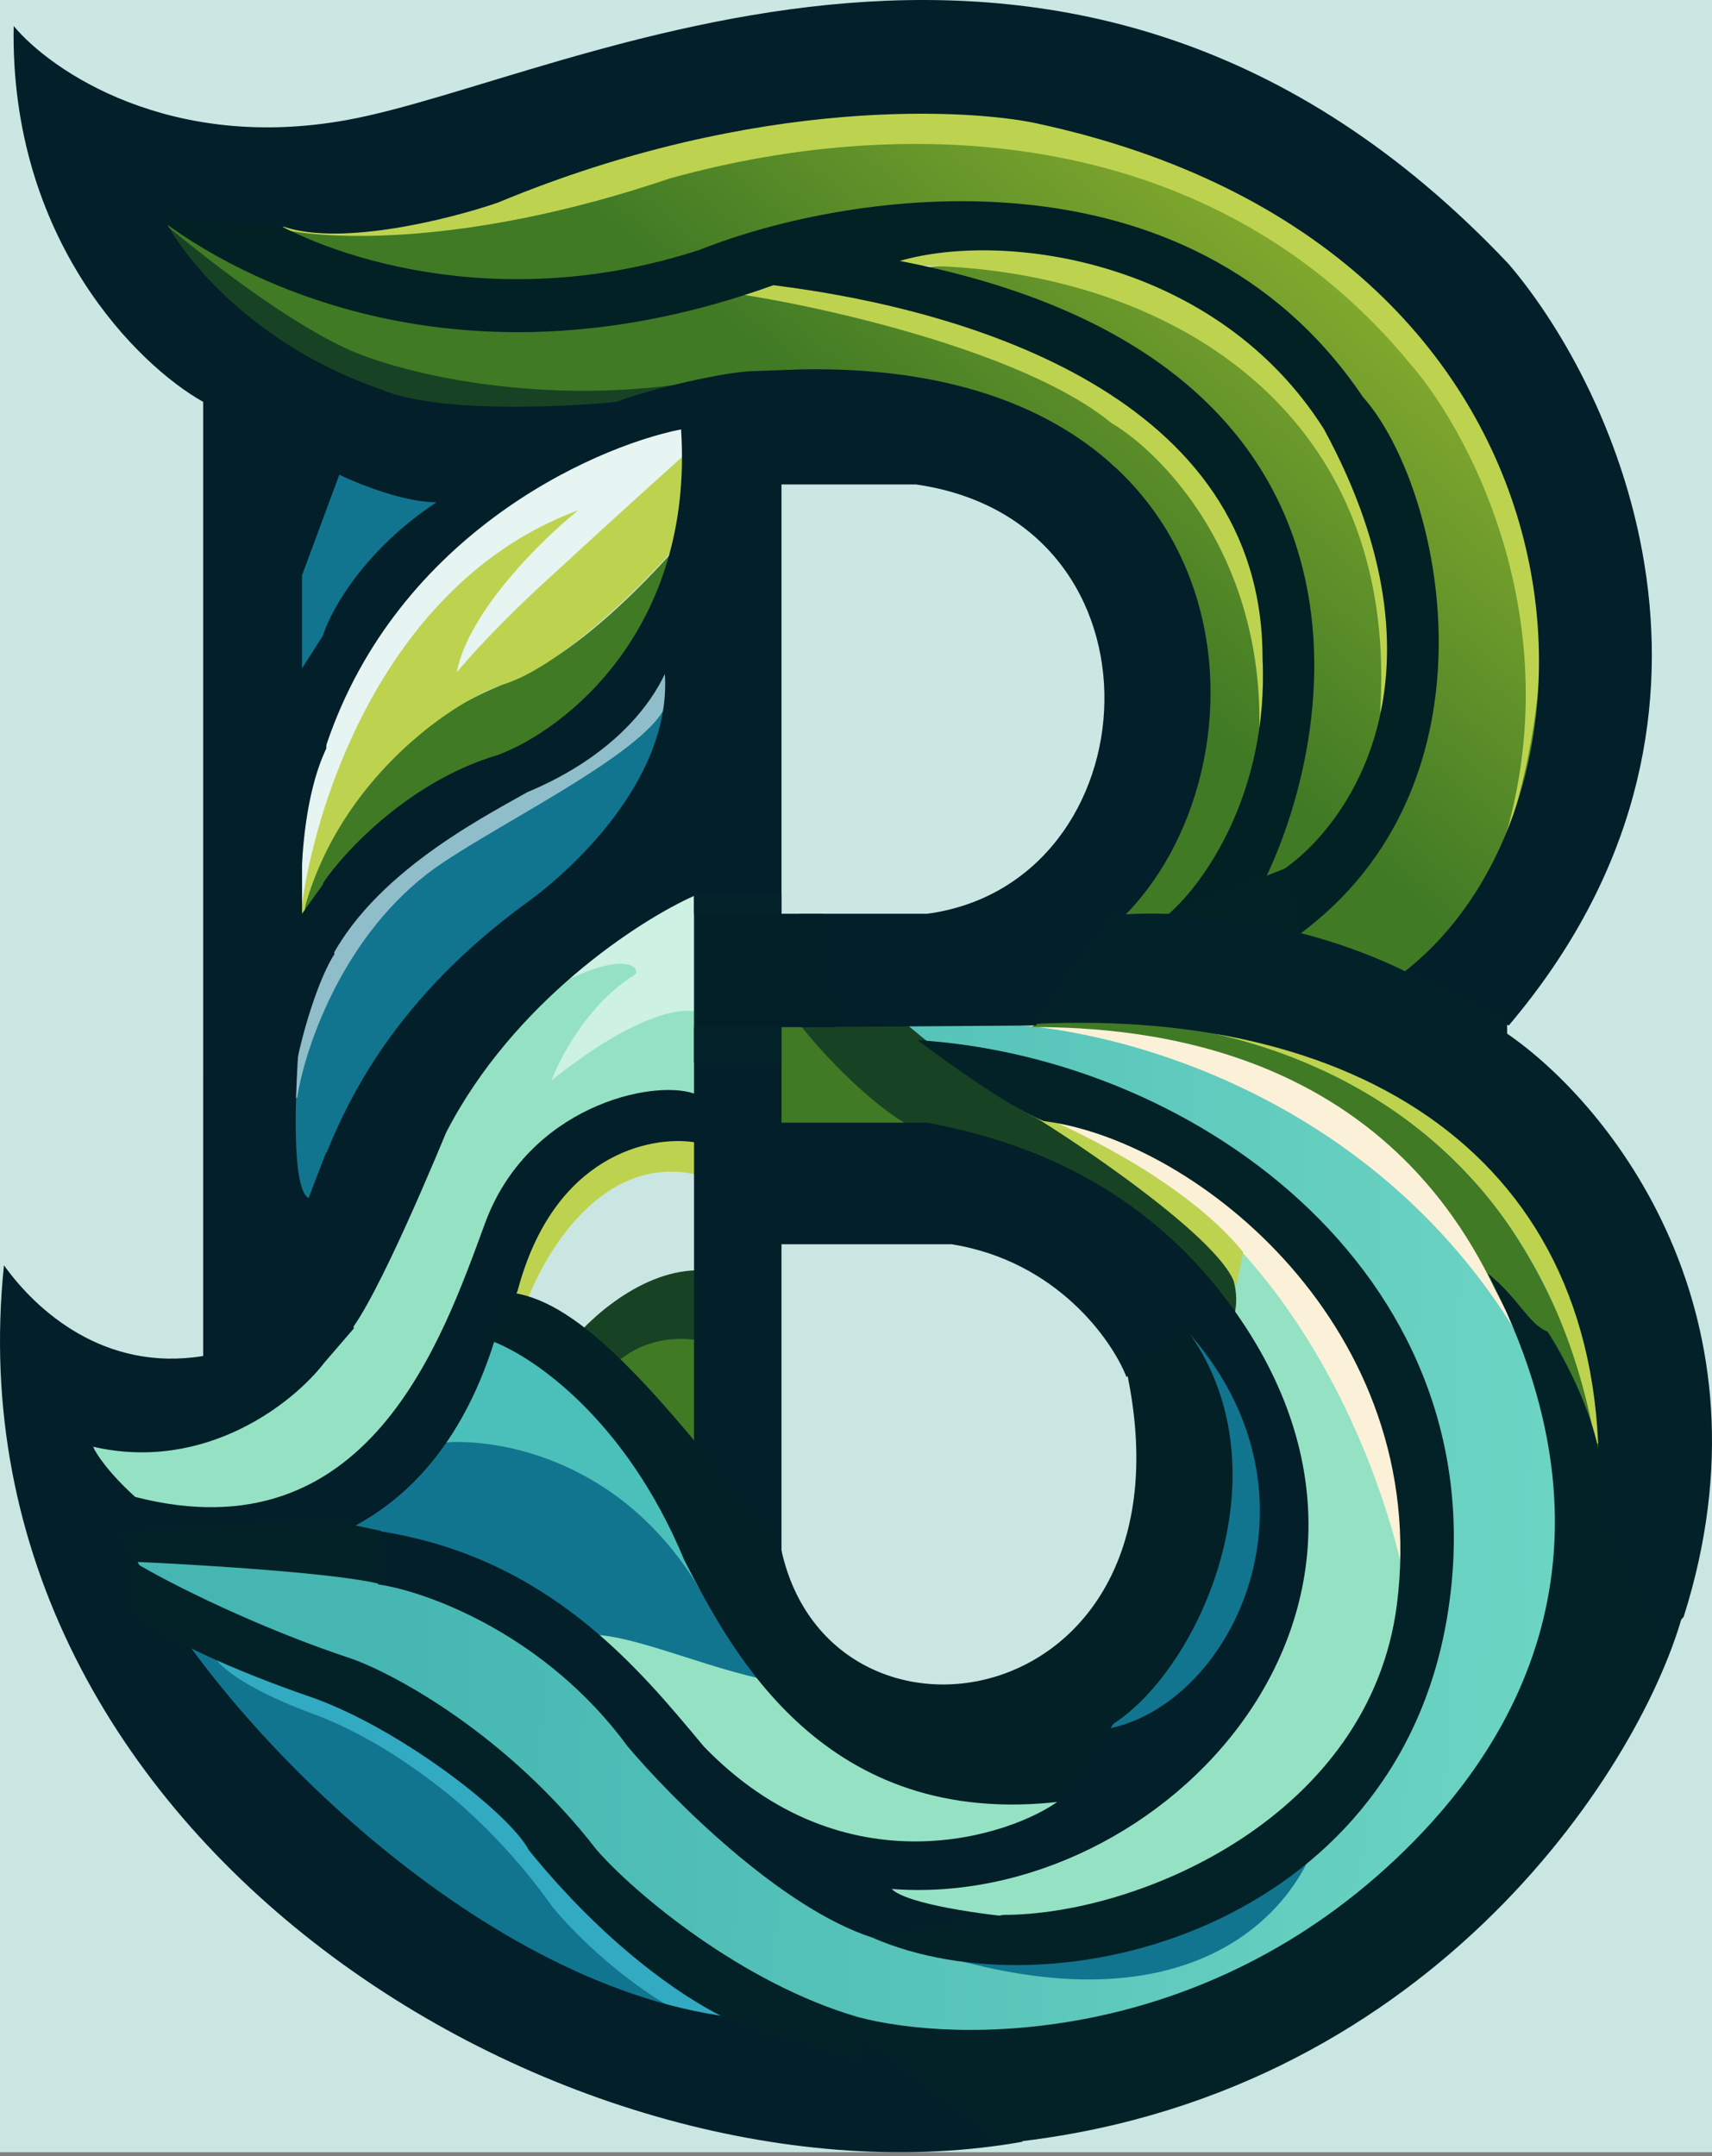
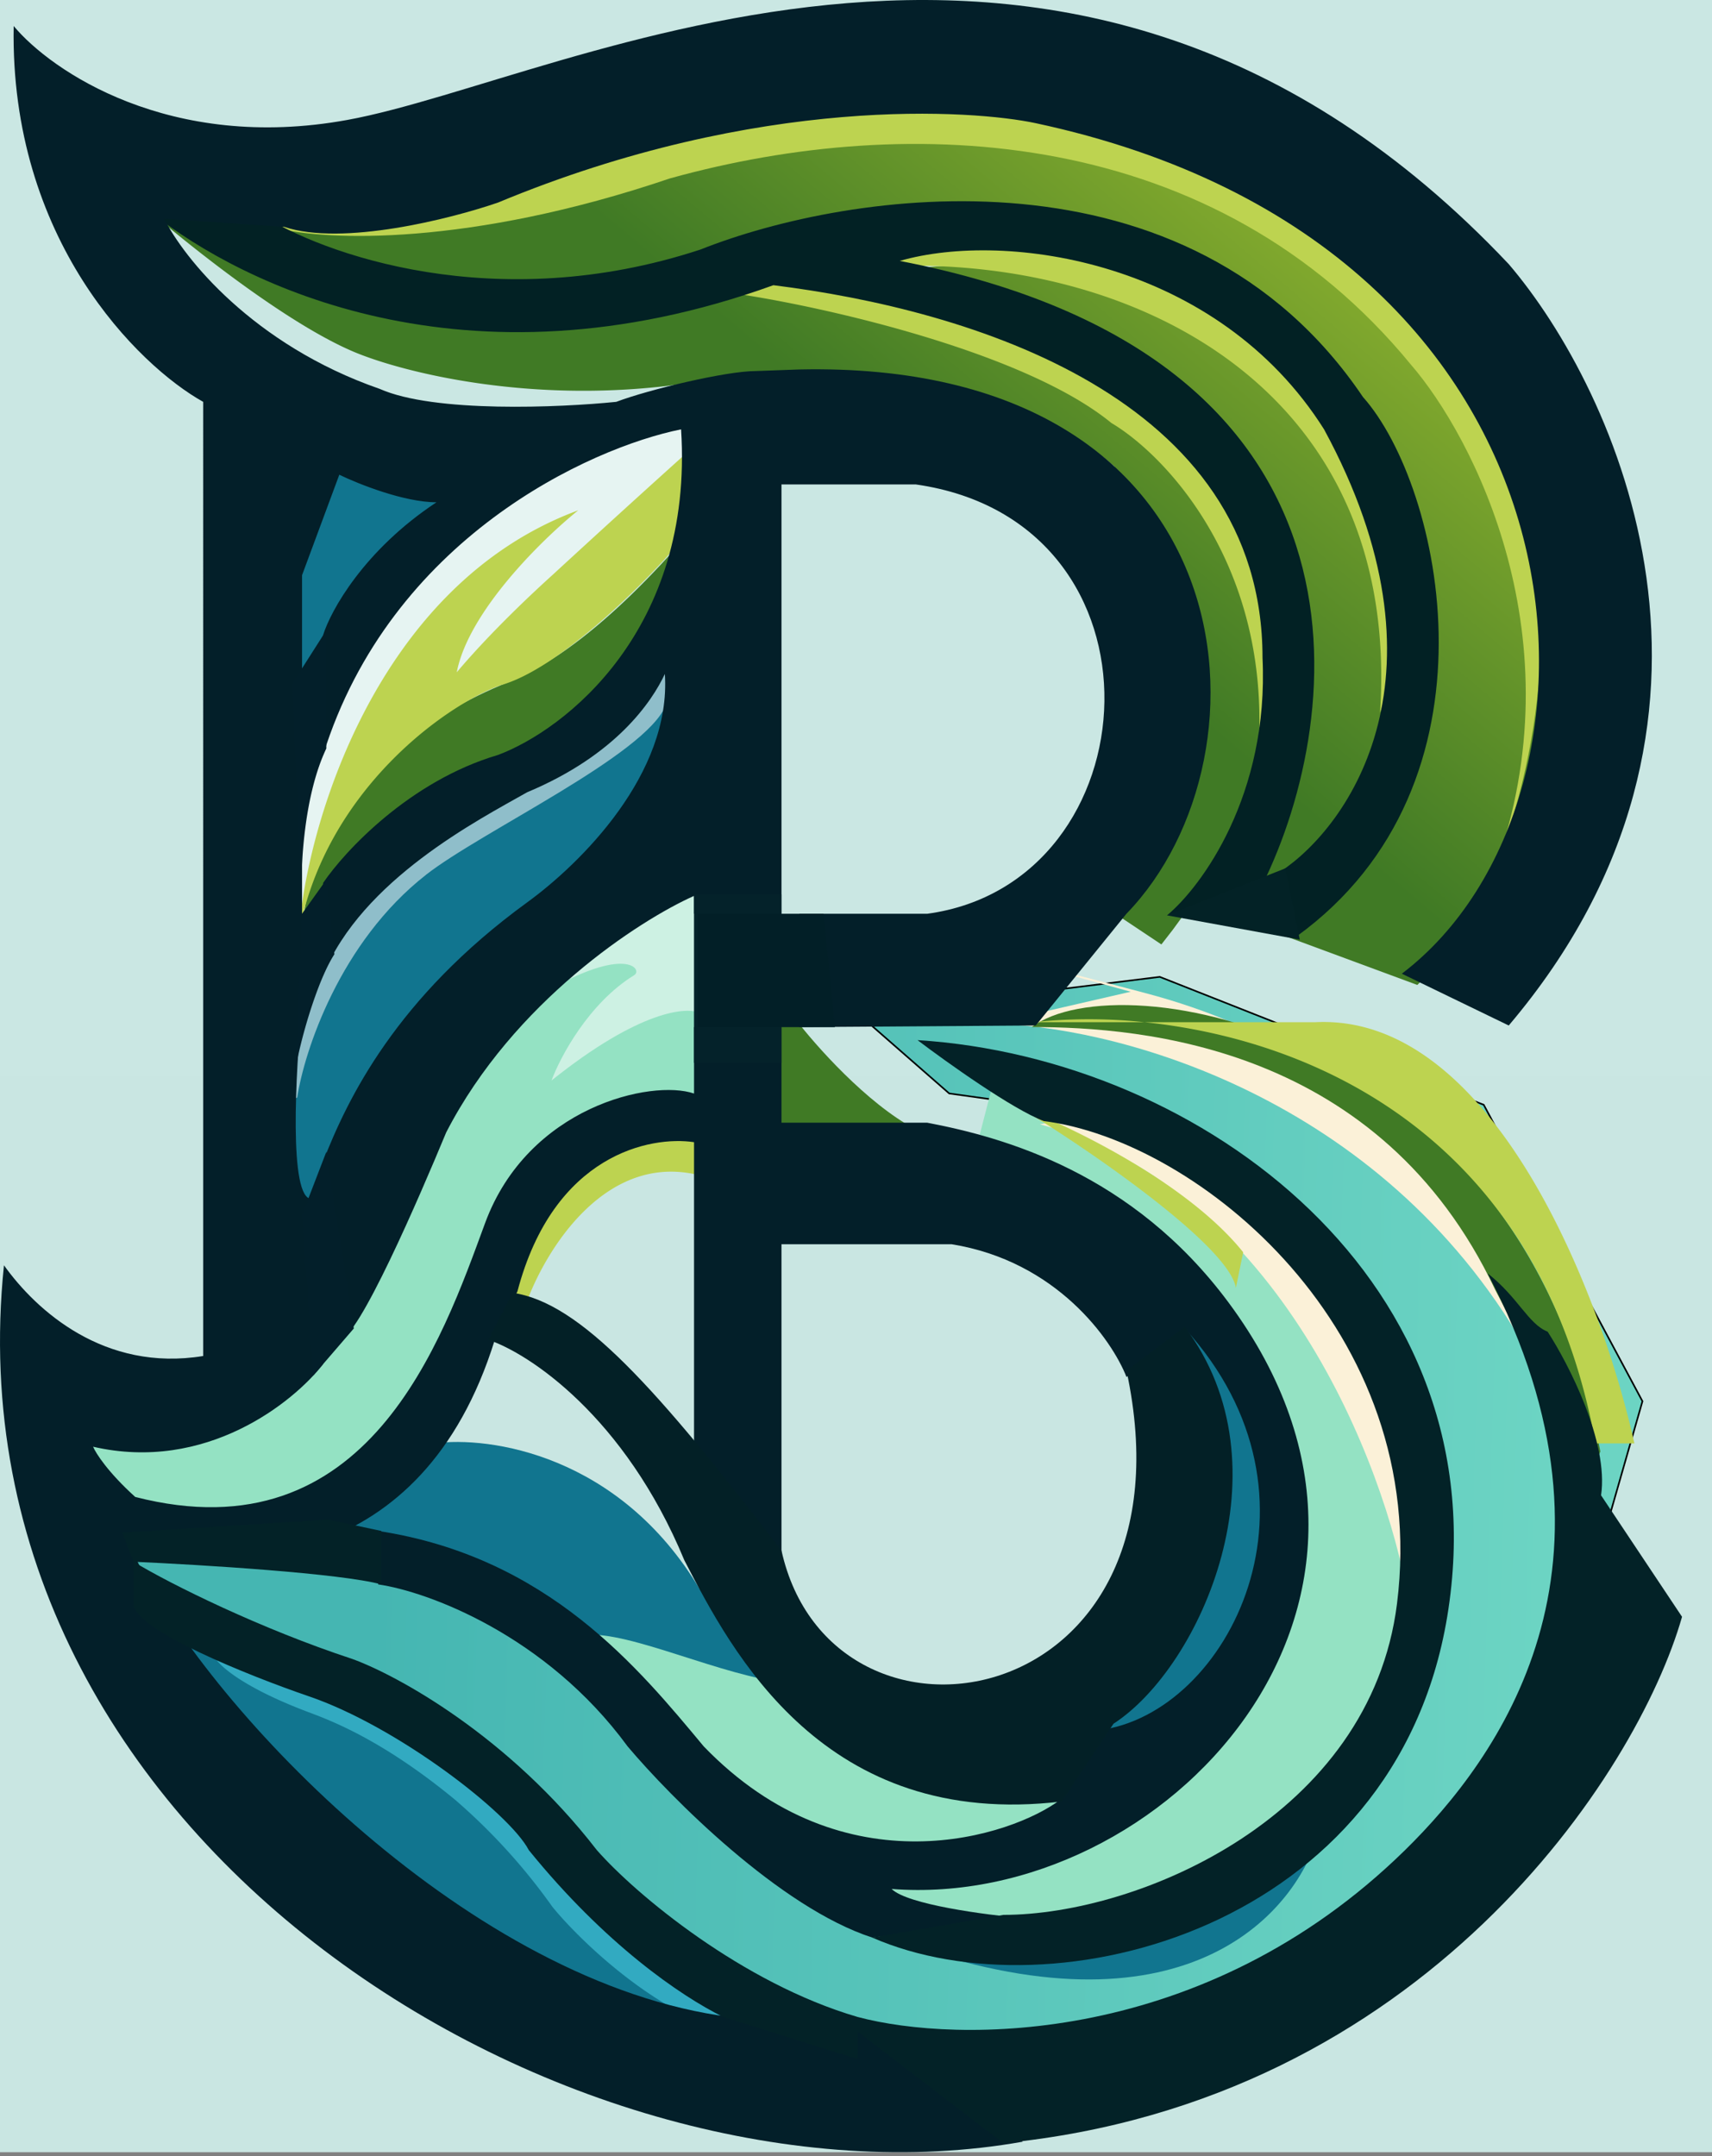
<svg xmlns="http://www.w3.org/2000/svg" width="432" height="544" fill="none" viewBox="0 0 432 544">
  <rect x="0" y="0" width="432" height="544" fill="#808080" stroke="none" />
  <path fill="url(#a)" d="M0 0h432v543.02H0z" />
  <path fill="url(#b)" stroke="#000" stroke-width=".41" d="m118.12 399.33-87.87-8.58 2.45 13.9 67.03 28.6L131.2 459l58.45 49.05 67.85 19.21L365 478.21l33.51-69.07 15.94-55.59-40.05-74.8-81.75-32.28-76.02 9.4 22.89 20.02 49.86 6.95 49.87 39.24 19.2 40.46-3.67 60.5-43.33 53.13-64.17 12.26-43.73-12.26-43.33-40.46z" />
  <path fill="#94E2C3" d="m184.34 277.53-6.13-58.04-49.46 23.7-38.42 67.04L56 351.5l-40.06 2.86 8.17 23.7 22.49 9 43.73-9 21.66-34.74 20.85-40.87 17.98-15.94zm-47.82 125.89 62.53 14.71 74.8 28.2-3.27 15.54 39.24-40.47 14.71-20.84-5.31-38.02-13.9-28.2-60.9-37.2 6.54-25.33 51.1 22.07 41.68 29.43 15.13 54.77-3.27 40.05-26.98 43.74-34.74 21.66-49.46 3.27-24.93-6.13 5.31-8.18-51.5-26.16z" />
  <path fill="#FBF1D8" d="M358.46 375.62c-21.58-84.03-73.03-96.32-96.05-91.96 60.49 16.35 87.05 86.1 92.78 118.94z" />
  <path fill="#FBF1D8" d="M382.98 336.8c-37.6-62.13-104.23-78.21-132.84-78.48l35.17-8.1c-26.44-7.19-61.07-16.74 3.66.33 65.73 17.33 90.06 64.72 94.01 86.24" />
-   <path fill="#174324" d="M125.89 93.2c-31.06-2.62-69.35-28.35-84.6-40.88l-2.87 7.76 11.85 20.03 42.1 25.75h80.11l11.45-12.67zm54.36 227.65c-15.37-2.61-30.38 10.63-35.97 17.58l12.26 11.44 23.71-8.99zm85.02-37.19c-11.12-3.6-31.88-21.39-42.1-29.84H187.2l2.04 39.24 50.28 7.36 71.11 33.92c8.5-20.27-26.43-42.23-45.36-50.68" />
-   <path fill="#4BC0BA" d="M176.57 400.56c-24.52-28.29-55.04-37.33-66.62-36.79v-11.03l15.53-21.05 46.8 37.4z" />
  <path fill="#11758F" d="M121.4 121.4 82.14 112l-4.9 17.16-15.53 22.07 13.08 23.7 22.89-23.7zM65.8 252.6l9 58.85 14.71-6.95 12.26-32.29 21.67-19.61 31.88-29.43 16.75-25.34V154.9l-16.75 23.3-36.79 24.11-36.38 26.57zm5.73 168.8-28.61-11.44-9 11.44 37.6 53.55 61.32 34.74 60.49 6.94-29.02-30.65-31.47-27.8-23.3-21.66zm246.87-64.58L300 331.9h-4.49l4.5 62.13-26.57 35.15 2.45 14.3 24.12-6.95 22.89-35.56zm14.72 104.23c-4.64 19.62-31.07 53.3-99.74 31.06 29.84-3.54 91.56-14.71 99.74-31.06m-137.34-36.79-12.67-40.05-6.54 16.75c-20.27-34-53.13-38.69-67.03-36.78l-31.47 17.57 11.44 12.27 56 18.8c10.13-2.62 32.7 8.58 50.27 11.44" />
  <path fill="#32AAC1" d="M78.48 432.23c-15.33-5.68-22.69-11.24-24.32-14.1l1.43-6.33 27.8 10.42L117.5 440l30.45 38.42 39.44 31.47h-11.44c-16.84-7.68-31.4-22.41-36.58-28.81a151 151 0 0 0-24.53-26.98c-16.67-13.74-29.02-19.14-36.37-21.87" />
  <path fill="#fff" fill-opacity=".53" d="M107.5 220.72c-21.75 17-30.73 44.55-32.5 56.2l-2.45 1.02-1.02-14.72 9.6-22.48 20.64-25.34 42.1-23.7 18.6-20.44 8.18-4.9-2.66 11.64c-5.23 12.6-46.4 31.69-60.5 42.72m7.57-65.2-38.83 74.8-7.15-16.55 25.13-66.63L168 102.6l17.37 11.45-58.25 52.31-15.94 4.9zm62.74 65.2-40.67 29.83c20.93-12.26 25.14-5.87 22.89-4.5-11.45 7.04-18.67 20.65-20.85 26.57 22.24-17.82 34.34-18.73 37.6-16.96z" />
  <path fill="url(#c)" d="M136.93 72.75c-35.65 1.31-59-9.8-66.22-15.53 363.36-94.82 328.21 98.1 311.04 152.05l2.87 12.26-26.98 26.98-37.6-13.9c38.58-25.83 37.33-78.34 31.88-101.36-13.41-63.11-88.7-79.98-124.67-80.52-28.77 12.42-72.2 18.52-90.32 20.02" />
  <path fill="url(#d)" d="M341.29 124.66c-23.87-56.24-85.97-61.03-114.04-56.4l46.2 20.43 35.14 24.53 17.17 49.45-15.12 63.36 11.44-2.05c41.53-29.42 30.1-78.47 19.21-99.32" />
  <path fill="url(#e)" d="M377.26 325.35c-29.02-61.31-88.7-66.22-116.9-66.22 22.07-16.75 122.54.5 143.47 107.1l-2.46 5.71z" />
-   <path fill="url(#f)" d="M179.43 338.84c-15.04-3.93-24.52 4.36-27.38 8.99l6.54 5.72 20.84 15.12z" />
  <path fill="url(#g)" d="M310.64 213.77a736 736 0 0 1-14.72 20.84l-2.86 3.68-14.71-9.81 14.71-51.1-11.85-59.67c-31.07-27.46-83.8-25.61-106.27-21.25-39.57 6.21-73.71-2.59-85.84-7.77-17.65-7.52-43.6-28.47-54.36-38l31.07 13.07 35.15 15.53h51.09l46.6-8.58 66.2 17.98 40.06 24.53 15.13 38.83 1.22 25.34z" />
  <path fill="url(#h)" d="M128.34 172.08c-43.73 17.57-51.64 49.86-51.9 62.53l29.42-25.34 60.08-41.7 9-34.32c-22.56 26.48-38.01 35.38-46.6 38.82" />
  <path fill="url(#i)" d="M230.93 284.88c-12.26-6.53-25.27-21.25-30.24-27.79h-9.6l-1.03 27.8z" />
  <path fill="#BDD350" d="M169.21 44.96c-51 17.33-87.2 15.67-98.9 12.67l35.96-12.67L159 31.47l69.07-4.9c176.25 11.12 172.9 132.97 149.19 192.51C398.19 161.2 371.8 110.22 356 91.97c-49.37-60.17-126.3-63.77-186.79-47" />
  <path fill="#BDD350" d="M348.24 179.84c5.23-79.45-58.04-112.8-117.72-112.8h-9.4c14.99-6.55 55.26-12.27 96.46 17.16 15.94 15.53 44.4 56.4 30.66 95.64m-87.47 78.07a132 132 0 0 1 28.04 0h43.08c45.12-2.29 72.48 69.9 80.52 106.27h-9.81c-13.91-77.17-71.06-101.9-113.8-106.27zm-82.15 39.24c-25.18-8.18-41.29 18.4-46.2 32.7h-6.53c.65-35.32 35.42-45.78 52.73-46.6z" />
  <path fill="#BDD350" d="M280.39 106.68C258.8 89.02 209.54 77.8 187.6 74.39c28.77-21.58 95.1 22.07 124.66 46.6 19.95 34.36 11.85 59.55 5.31 67.84 2.95-46.43-23.57-74.11-37.2-82.15m-134.45 22.07c-51.34 18.97-68.74 80.38-70.5 106.68 6.7-35.8 36.78-57.43 50.88-62.54 14.22-3.92 34.8-24.25 43.32-33.92l5.72-26.57a3899 3899 0 0 0-35.96 32.7c-4.3 3.88-15.33 14.1-24.12 24.52 2.94-15.36 21.67-33.65 30.66-40.87m167.78 187.2c-14.55-18.15-45.78-32.83-57.02-36.79 10.14 5.73 53.14 33.93 55.18 45.78z" />
  <path fill="#022124" d="M176.75 62.96c-51.66 17-95.64 1.1-111.17-8.99H38.6c22.07 17.44 78.48 46.19 156.55 17.99 49.45 6.13 123.43 28.2 123.43 94 1.64 34.66-15.4 57.77-24.11 65l24.11-7.77c20.98-42.51 32.05-133.5-91.55-157.36 26.97-7.77 80.27 0 107.08 42.5 33.36 61.48 6.54 100-11.03 111.59l4.09 16.35c53.3-38.59 36.78-113.63 16.75-136.11-44.14-65.4-129.84-52.05-167.17-37.2" />
  <path fill="#032226" d="m294.47 230.95 29.83-11.85 3.68 17.98z" />
  <path fill="#031F29" d="M1 319.24c8.17 11.44 25.34 26.97 50.27 22.89V101.39C34.92 92.26 2.47 60.5 3.45 6.56c9.4 11.3 39.4 31.88 84.2 23.7 56-10.21 182.7-80.51 293.06 36.38 27.25 31.88 65.4 114.94 0 192.1l-26.98-13.07c58.16-44.15 52.81-183.52-92.37-214.59-15.53-3.32-69.65-7.43-135.7 20.03-11.85 4.09-39.24 11.04-53.95 6.13L41.46 55.2c4.77 9.67 22.32 31.8 54.36 42.92 13.74 6.1 45.51 4.71 59.68 3.27 8.31-3.14 27.8-7.77 35.15-7.77l11.04-.4c114.03-2.46 121.39 97.27 82.56 137.32l-22.89 28.2-59.67.41v-28.6h32.29c57.22-7.77 62.94-98.92-2.87-108.32H197.2v108.31h-22.07v-4.5c-13.76 6.14-45.53 26.66-62.54 59.68-6.67 16.08-22.25 52.32-26.97 52.32l-4.1-44.96c6.14-15.8 18.4-41.32 51.5-65.4 13.5-9.8 36.39-32.45 34.75-57.63-3.27 6.95-12.26 20.44-34.74 29.84-12.26 6.95-41.7 22.07-51.5 46.19v-23.3c5.45-8.04 21.9-25.75 44.14-32.3 16.76-6.26 49.46-31.46 46.19-82.15-23.03 4.64-73.33 27.55-90.33 82.16v-30.25c1.9-6.13 10.3-21.42 28.61-33.51-8.17 0-19.76-4.64-24.52-6.95l-9.4 25.34v108.72c-1.64 16.35-3.44 48.97 2.45 48.64l2.86 41.7c-7.5 9.67-29.6 27.38-58.04 20.84.68 1.63 3.76 6.46 10.63 12.67 58.85 15.12 77.44-39.65 88.28-69.08s42.1-36.37 52.73-32.7v-16.76h22.07v24.12h36.79c19.34 3.68 51.76 12.67 76.02 45.37 56.4 76.02-16.35 153.27-85.02 147.96 3.93 3.92 23.71 6.54 33.11 7.36l-38.01 4.9c-23.22-7.52-50.82-35.29-61.72-48.23-20.6-28.12-50.55-39.1-62.94-40.87v-13.49c42.91 6.54 65.8 34.74 82.15 54.36 35.64 36.95 78.07 22.48 89.92 13.49l9.81-17.58c32.7-4.08 60.5-58.85 21.66-101.36l-14.71 12.26c-3.68-9.4-17.66-29.26-44.14-33.51H197.2v78.88l-22.07-27.8v-76.83c-10.9-1.64-35.4 2.94-44.55 37.6l-5.72 12.26c-18.4 59.27-67.45 58.31-90.74 52.32v2.45c17.16 36.38 81.74 105.53 147.14 115.67l34.74 2.45 42.1 29.43C145.7 560.4-14.12 465.16 1 319.24" />
  <path fill="#04222A" d="M197.19 268.15v-42.51h-22.07v42.5z" />
  <path fill="#021F27" d="M176.04 259.15h34.64l-2.86-28.6h-31.78z" />
  <path fill="#032026" d="M197.19 391.18c-31.47-40.88-50.68-62.54-67.85-65l-6.13 11.86c10.22 3.4 34.42 19.3 49.46 55.59l.1.2c11.89 22.96 35.15 67.87 95.13 60.7l13.08-19.62c22.07-14.3 44.55-64.99 17.98-100.14l-14.71 11.04c18.8 87.06-74.39 102.59-87.06 45.37" />
  <path fill="#032227" d="M96.23 386.27v13.49c-10.27-2.8-45.33-4.95-62.53-5.72 9.4 5.72 32.29 17 55.18 24.52 11.3 4.09 39.48 19.46 61.72 48.23 9.8 11.17 36.7 33.6 65.8 42.1 24.93 6.68 87.47 7.6 138.15-42.1 23.3-22.85 59.43-71.6 20.85-145.5 7.76 6.12 10.22 12.75 15.12 14.7 5.31 8.18 15.45 27.88 13.49 41.29l20.43 30.65c-11.3 39.65-65.31 122.36-171.25 132.82l-36.79-28.18v6.95l-33.92-10.63c-10.77-5.31-29.84-18.4-49.05-42.1-4.9-9.4-33.36-31.3-55.59-38.83-14.71-5.04-44.14-16.76-44.14-23.3v-10.62l-2.86-7.36 51.9-3.27z" />
  <path fill="#032227" d="M365.18 407.93c-13.08 78.8-99.32 100.96-145.1 80.93l33.1-5.72c34.34 0 92.6-24.95 99.33-78.48 8.67-69.06-50.28-116.9-89.1-121.8-7.85-2.94-24.53-14.85-31.89-20.43 71.94 4.5 147.63 61.3 133.66 145.5" />
-   <path fill="#032129" d="M354.96 245.26c-29.76-14.72-61.72-15.67-73.98-14.3l-20.03 27.38c83.8-4.09 146.74 35.56 142.24 120.98l16.35 34.75 5.31-6.14c24.12-76.02-18.39-129.16-44.55-147.14v-2.86z" />
  <path fill="#031F2A" d="m73.75 172.5 8.59-13.48v29.83c-5.51 11.6-6.5 28.75-6.27 38.38l.14 3.31 6.13-8.58 2.04 18.8c-4.47 6.93-8.72 22.2-9.8 29.02l1.63-39.24a82 82 0 0 1-.14-3.3zm2.45 134.07 6.14-15.94 6.94 44.55-10.21 11.85z" />
  <defs>
    <linearGradient id="a" x1="216" x2="216" y1="0" y2="543.02" gradientUnits="userSpaceOnUse">
      <stop stop-color="#CAE7E3" />
      <stop offset="1" stop-color="#C9E6E2" />
    </linearGradient>
    <linearGradient id="b" x1="390.34" x2="94.42" y1="395.65" y2="387.07" gradientUnits="userSpaceOnUse">
      <stop stop-color="#6CD4C3" />
      <stop offset="1" stop-color="#45B6B2" />
    </linearGradient>
    <linearGradient id="c" x1="326.98" x2="252.59" y1="51.5" y2="139.78" gradientUnits="userSpaceOnUse">
      <stop stop-color="#D9D9D9" />
      <stop offset="0" stop-color="#86AC2E" />
      <stop offset="1" stop-color="#407A25" />
    </linearGradient>
    <linearGradient id="d" x1="326.98" x2="252.59" y1="51.5" y2="139.78" gradientUnits="userSpaceOnUse">
      <stop stop-color="#D9D9D9" />
      <stop offset="0" stop-color="#86AC2E" />
      <stop offset="1" stop-color="#407A25" />
    </linearGradient>
    <linearGradient id="e" x1="326.98" x2="252.59" y1="51.5" y2="139.78" gradientUnits="userSpaceOnUse">
      <stop stop-color="#D9D9D9" />
      <stop offset="0" stop-color="#86AC2E" />
      <stop offset="1" stop-color="#407A25" />
    </linearGradient>
    <linearGradient id="f" x1="326.98" x2="252.59" y1="51.5" y2="139.78" gradientUnits="userSpaceOnUse">
      <stop stop-color="#D9D9D9" />
      <stop offset="0" stop-color="#86AC2E" />
      <stop offset="1" stop-color="#407A25" />
    </linearGradient>
    <linearGradient id="g" x1="326.98" x2="252.59" y1="51.5" y2="139.78" gradientUnits="userSpaceOnUse">
      <stop stop-color="#D9D9D9" />
      <stop offset="0" stop-color="#86AC2E" />
      <stop offset="1" stop-color="#407A25" />
    </linearGradient>
    <linearGradient id="h" x1="326.98" x2="252.59" y1="51.5" y2="139.78" gradientUnits="userSpaceOnUse">
      <stop stop-color="#D9D9D9" />
      <stop offset="0" stop-color="#86AC2E" />
      <stop offset="1" stop-color="#407A25" />
    </linearGradient>
    <linearGradient id="i" x1="326.98" x2="252.59" y1="51.5" y2="139.78" gradientUnits="userSpaceOnUse">
      <stop stop-color="#D9D9D9" />
      <stop offset="0" stop-color="#86AC2E" />
      <stop offset="1" stop-color="#407A25" />
    </linearGradient>
  </defs>
</svg>